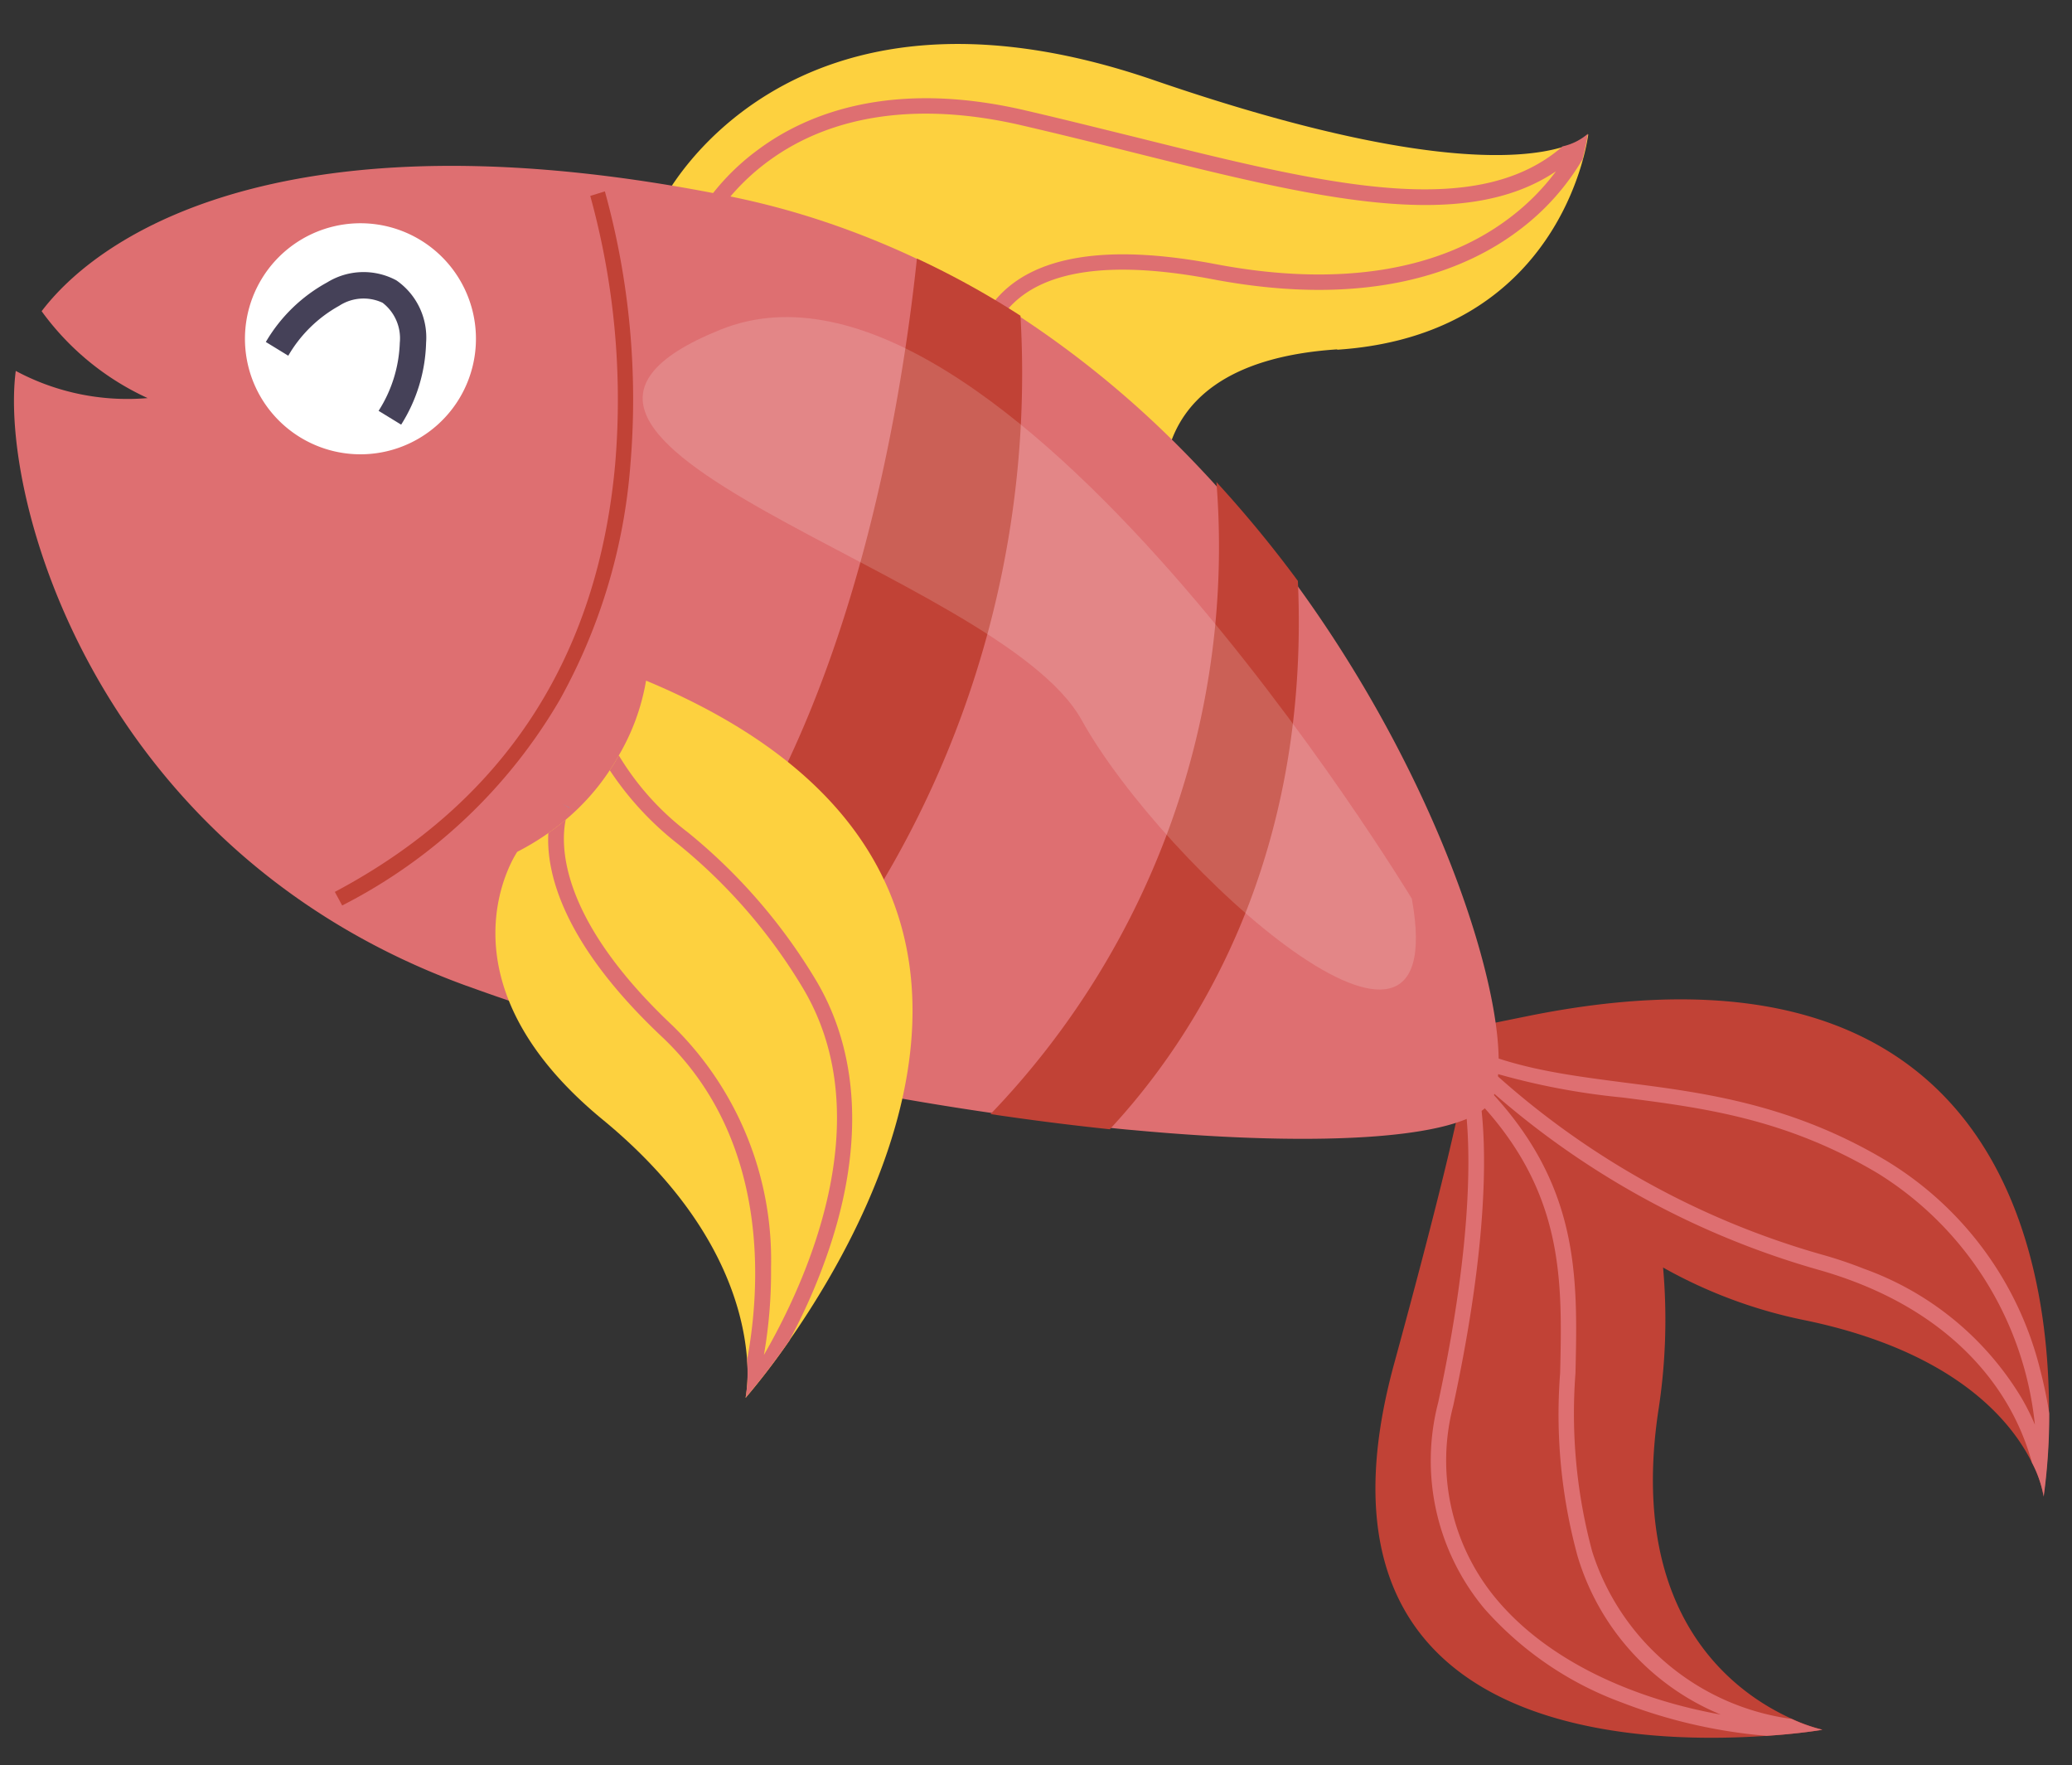
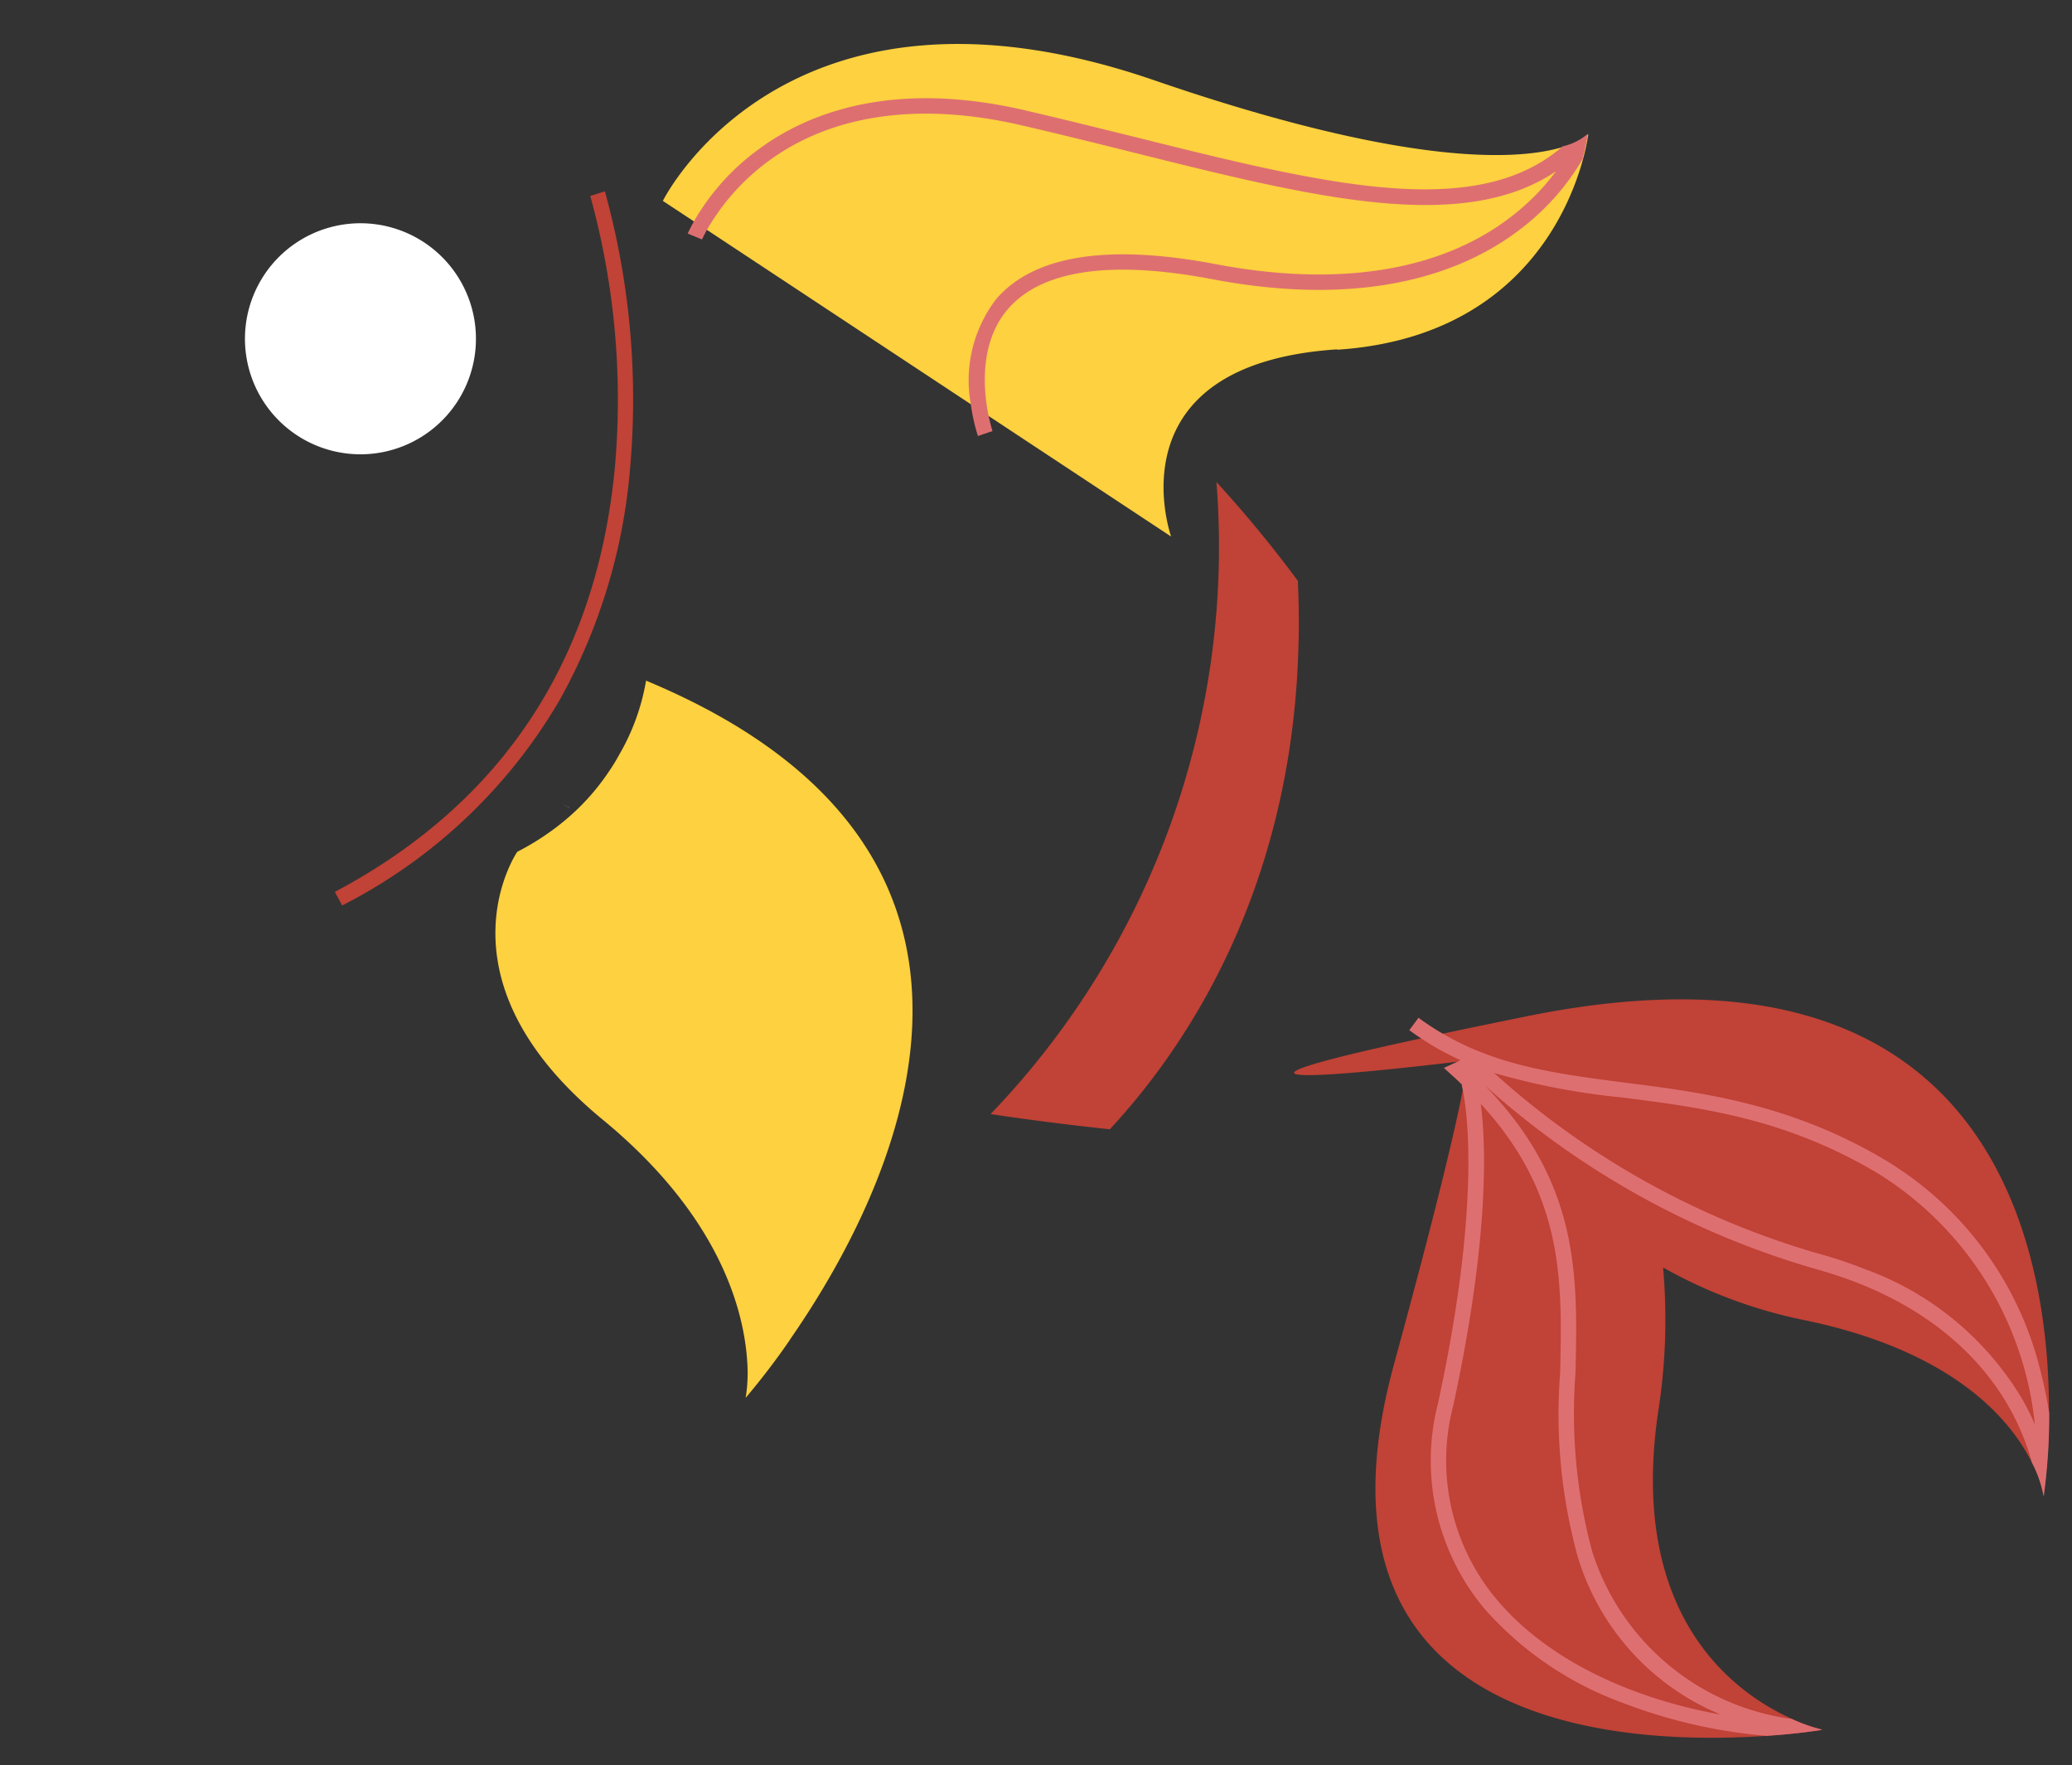
<svg xmlns="http://www.w3.org/2000/svg" width="111.281" height="94.789" viewBox="0 0 111.281 94.789">
  <rect x="0" y="0" width="111.281" height="94.789" fill="#333333" stroke="none" />
  <g id="Lesson_done_ocean_fish" transform="matrix(-0.998, 0.07, -0.07, -0.998, 111.281, 92.051)">
    <g id="Gruppe_5155" data-name="Gruppe 5155">
      <path id="Pfad_1865" data-name="Pfad 1865" d="M.7,11.781a6.255,6.255,0,0,0,.5,1.85c.95,2.31,3.7,6.23,11.57,8.46a26.028,26.028,0,0,1,7.45,3.37,31.768,31.768,0,0,1,.81-7.73c2.39-10.93-3.14-15.38-6.02-16.92a8.983,8.983,0,0,0-1.56-.68H13.4l.05-.02c.23-.02,1.35-.12,2.97-.11,7.41,0,25.38,1.9,18.56,21.33-2.8,8-4.13,12.24-4.72,14.46-.17.66-.28,1.14-.35,1.49.17,0,.36-.02.56-.03,4.75-.23,16.1-.65,1.82,1.39-.37.05-.77.11-1.17.17q-2.025.285-4.68.63C1.139,42.7-.531,24.841.1,16.221a32.187,32.187,0,0,1,.61-4.44Z" fill="#c14236" />
      <path id="Pfad_1866" data-name="Pfad 1866" d="M.61,11.781a6.255,6.255,0,0,0,.5,1.85,13.056,13.056,0,0,0,1.07,3.16c1.22,2.49,3.88,5.9,9.68,7.98A45.29,45.29,0,0,1,29.01,35.9c-4.74-5.6-4.28-10.55-3.79-15.77a28.454,28.454,0,0,0-.23-9.62A13.06,13.06,0,0,0,14.94.811a8.983,8.983,0,0,0-1.56-.68V.111c.23-.02,1.35-.12,2.97-.11a27.954,27.954,0,0,1,7.63,2.33,18.19,18.19,0,0,1,7.01,5.55,12.392,12.392,0,0,1,1.69,11.2c-3.08,10.6-2.63,15.66-2.48,16.7q.03.2.03.21H30.2c.16.18.32.36.49.53l.43.45-.72.27-.2.08a14.79,14.79,0,0,1,2.02,1.31c.21.16.41.32.61.49l-.54.63a13.308,13.308,0,0,0-1.25-.95c-2.86-1.95-6-2.58-9.57-3.3-4.13-.82-8.81-1.76-13.68-5.15A18.247,18.247,0,0,1,.31,18.511C.16,17.7.06,16.921,0,16.2a32.187,32.187,0,0,1,.61-4.44Zm28.67,23.14c-.13-2.15.02-7.17,2.61-16.08a11.588,11.588,0,0,0-1.57-10.48c-2.6-3.61-7.12-5.92-11.6-7.05a13.316,13.316,0,0,1,7.07,9,28.814,28.814,0,0,1,.25,9.89c-.46,4.9-.89,9.54,3.24,14.71ZM.81,15.641a18.028,18.028,0,0,0,7.46,14.05c4.73,3.29,9.13,4.17,13.37,5.02a37.853,37.853,0,0,1,6.81,1.8,44.287,44.287,0,0,0-16.86-10.95,22.582,22.582,0,0,1-2.21-.92,16.263,16.263,0,0,1-7.96-7.52,12.453,12.453,0,0,1-.61-1.47Z" transform="translate(0.089 0)" fill="#de6f71" />
    </g>
    <g id="Gruppe_5154" data-name="Gruppe 5154">
      <path id="Pfad_1867" data-name="Pfad 1867" d="M14.25,9.4c12.25.05,9.6-9.4,9.6-9.4l9.32,7.14.9.69L47.54,18.15l.66.5,1.61,1.23s-7.47,12.8-26.75,4.62C9.69,18.83,3.77,18.84,1.4,19.39a3.135,3.135,0,0,0-1.4.58,11.275,11.275,0,0,1,.37-1.29c.98-2.83,4.3-9.34,13.89-9.3Z" transform="translate(19.969 66.441)" fill="#fdd13f" />
      <path id="Pfad_1868" data-name="Pfad 1868" d="M.35,12.59A12.983,12.983,0,0,1,4.06,8.98c2.91-1.9,8.15-3.69,16.58-1.47,5.38,1.42,9.1,1.14,11.06-.81,1.71-1.71,1.63-4.34,1.45-5.67C33.08.53,33,.22,33,.21L33.8,0a10.1,10.1,0,0,1,.26,1.72,7.159,7.159,0,0,1-1.77,5.56c-2.18,2.18-6.17,2.53-11.86,1.03C13.99,6.61,8.48,7.08,4.51,9.68A12.427,12.427,0,0,0,1.85,12c5.26-3.03,13.06-.5,22.61,2.61,1.9.62,3.85,1.25,5.87,1.87,5.33,1.63,10.04,1.3,13.63-.96a11.957,11.957,0,0,0,3.58-3.47c.2-.3.29-.49.3-.49l.74.37s-.14.26-.38.63a12.453,12.453,0,0,1-3.76,3.63c-2.65,1.68-7.3,3.24-14.35,1.08-2.02-.62-3.98-1.26-5.88-1.87C14.3,12.18,6.33,9.59,1.4,13.31a3.135,3.135,0,0,0-1.4.58A11.275,11.275,0,0,1,.37,12.6Z" transform="translate(19.989 72.551)" fill="#de6f71" />
    </g>
    <g id="Gruppe_5153" data-name="Gruppe 5153">
-       <path id="Pfad_1869" data-name="Pfad 1869" d="M.527,1.535c1.22-2.02,9.08-1.97,19.28-.3.52.08,1.04.17,1.57.27,2.04.36,4.16.78,6.33,1.26,4.29.94,8.78,2.11,13.2,3.48,2.9.89,5.78,1.88,8.56,2.94,1.84.7,3.64,1.44,5.37,2.21l.21.09c19.28,8.59,23.18,27.8,21.8,34.6a12.674,12.674,0,0,0-6.96-1.95,14.444,14.444,0,0,1,5.35,5.05c-3.89,4.43-14.87,9.74-37.26,3.57a42.7,42.7,0,0,1-5.64-1.99c-1.34-.58-2.64-1.22-3.89-1.91a46.322,46.322,0,0,1-5.33-3.45,53.32,53.32,0,0,1-8.36-7.84c-.52-.6-1.02-1.21-1.51-1.82a64.572,64.572,0,0,1-3.99-5.6C1.347,17.665-1.233,4.455.527,1.535Z" transform="translate(28.222 33.565)" fill="#de6f71" />
-       <path id="Pfad_1870" data-name="Pfad 1870" d="M17.8,0c2.9.89,5.78,1.88,8.56,2.94C12.5,10.65,7.11,32.57,5.33,42.61A46.323,46.323,0,0,1,0,39.16,53.37,53.37,0,0,1,17.8,0Z" transform="translate(51.059 39.671)" fill="#c14236" />
      <path id="Pfad_1871" data-name="Pfad 1871" d="M12.13,0c2.04.36,4.16.78,6.33,1.26A43.924,43.924,0,0,0,3.99,34.25,64.571,64.571,0,0,1,0,28.65C.38,13.52,7.38,4.44,12.12.01Z" transform="translate(37.199 34.941)" fill="#c14236" />
      <path id="Pfad_1872" data-name="Pfad 1872" d="M17.582.01l.34.75C8.552,4.92,2.961,12.28,1.3,22.63a41.11,41.11,0,0,0,.33,14.43l-.8.19a41.812,41.812,0,0,1-.34-14.73,30.739,30.739,0,0,1,4.67-12.33A28.5,28.5,0,0,1,17.592,0Z" transform="translate(72.017 49.8)" fill="#c14236" />
      <path id="Pfad_1873" data-name="Pfad 1873" d="M1.15,2.61a6.2,6.2,0,1,1,1.46,8.65A6.2,6.2,0,0,1,1.15,2.61Z" transform="translate(80.289 73.87)" fill="#fff" />
-       <path id="Pfad_1874" data-name="Pfad 1874" d="M1.663,0l1.15.82a7.208,7.208,0,0,0-1.39,3.56,2.406,2.406,0,0,0,.77,2.21,2.4,2.4,0,0,0,2.34,0,7.188,7.188,0,0,0,2.91-2.48l1.15.82a8.587,8.587,0,0,1-3.51,2.96,3.72,3.72,0,0,1-3.71-.15A3.729,3.729,0,0,1,.013,4.29,8.642,8.642,0,0,1,1.653,0Z" transform="translate(82.976 75.33)" fill="#454158" />
    </g>
    <g id="Gruppe_5152" data-name="Gruppe 5152">
      <path id="Pfad_1875" data-name="Pfad 1875" d="M7.844,2.94A38.757,38.757,0,0,1,10.434,0a8.331,8.331,0,0,0-.22,2.01c0,2.7.92,7.82,6.83,13.42,8.69,8.23,3.57,14.66,3.57,14.66a14.146,14.146,0,0,0-1.74.89c-.35.21-.68.43-.98.65a12.257,12.257,0,0,0-2.54,2.48,8.89,8.89,0,0,0-.54.76,11.822,11.822,0,0,0-1.74,3.9C-8.9,27.75,2.224,9.93,7.844,2.95Z" transform="translate(59.405 21.931)" fill="#fdd13f" />
      <path id="Pfad_1876" data-name="Pfad 1876" d="M.01,0,.36.23,0,.01Z" transform="translate(77.059 54.18)" fill="#7e99c4" />
-       <path id="Pfad_1877" data-name="Pfad 1877" d="M4.205,2.94A38.757,38.757,0,0,1,6.8,0a8.331,8.331,0,0,0-.22,2.01c-.93,3.56-2.19,11.63,3.34,17.63,5.03,5.45,5.58,9.29,5.32,11.34-.35.21-.68.43-.98.65.4-1.44.66-5.35-4.95-11.43A17.573,17.573,0,0,1,4.945,6.89a26.017,26.017,0,0,1,.71-4.66c-2.5,3.7-7.12,12.09-3.52,19.38a29.331,29.331,0,0,0,6.2,8.29,16.7,16.7,0,0,1,3.38,4.21,8.89,8.89,0,0,0-.54.76,14.7,14.7,0,0,0-3.42-4.39,30.2,30.2,0,0,1-6.35-8.5c-2.07-4.2-1.85-9.38.64-14.97a31.313,31.313,0,0,1,2.17-4.06Z" transform="translate(63.044 21.931)" fill="#de6f71" />
    </g>
-     <path id="Pfad_1878" data-name="Pfad 1878" d="M.08,4.728s19.51,38.07,34.9,33.08-13.99-13.94-17.87-22.24S-1.27-7.662.09,4.728Z" transform="translate(32.199 41.403)" fill="#fff" opacity="0.16" />
  </g>
</svg>